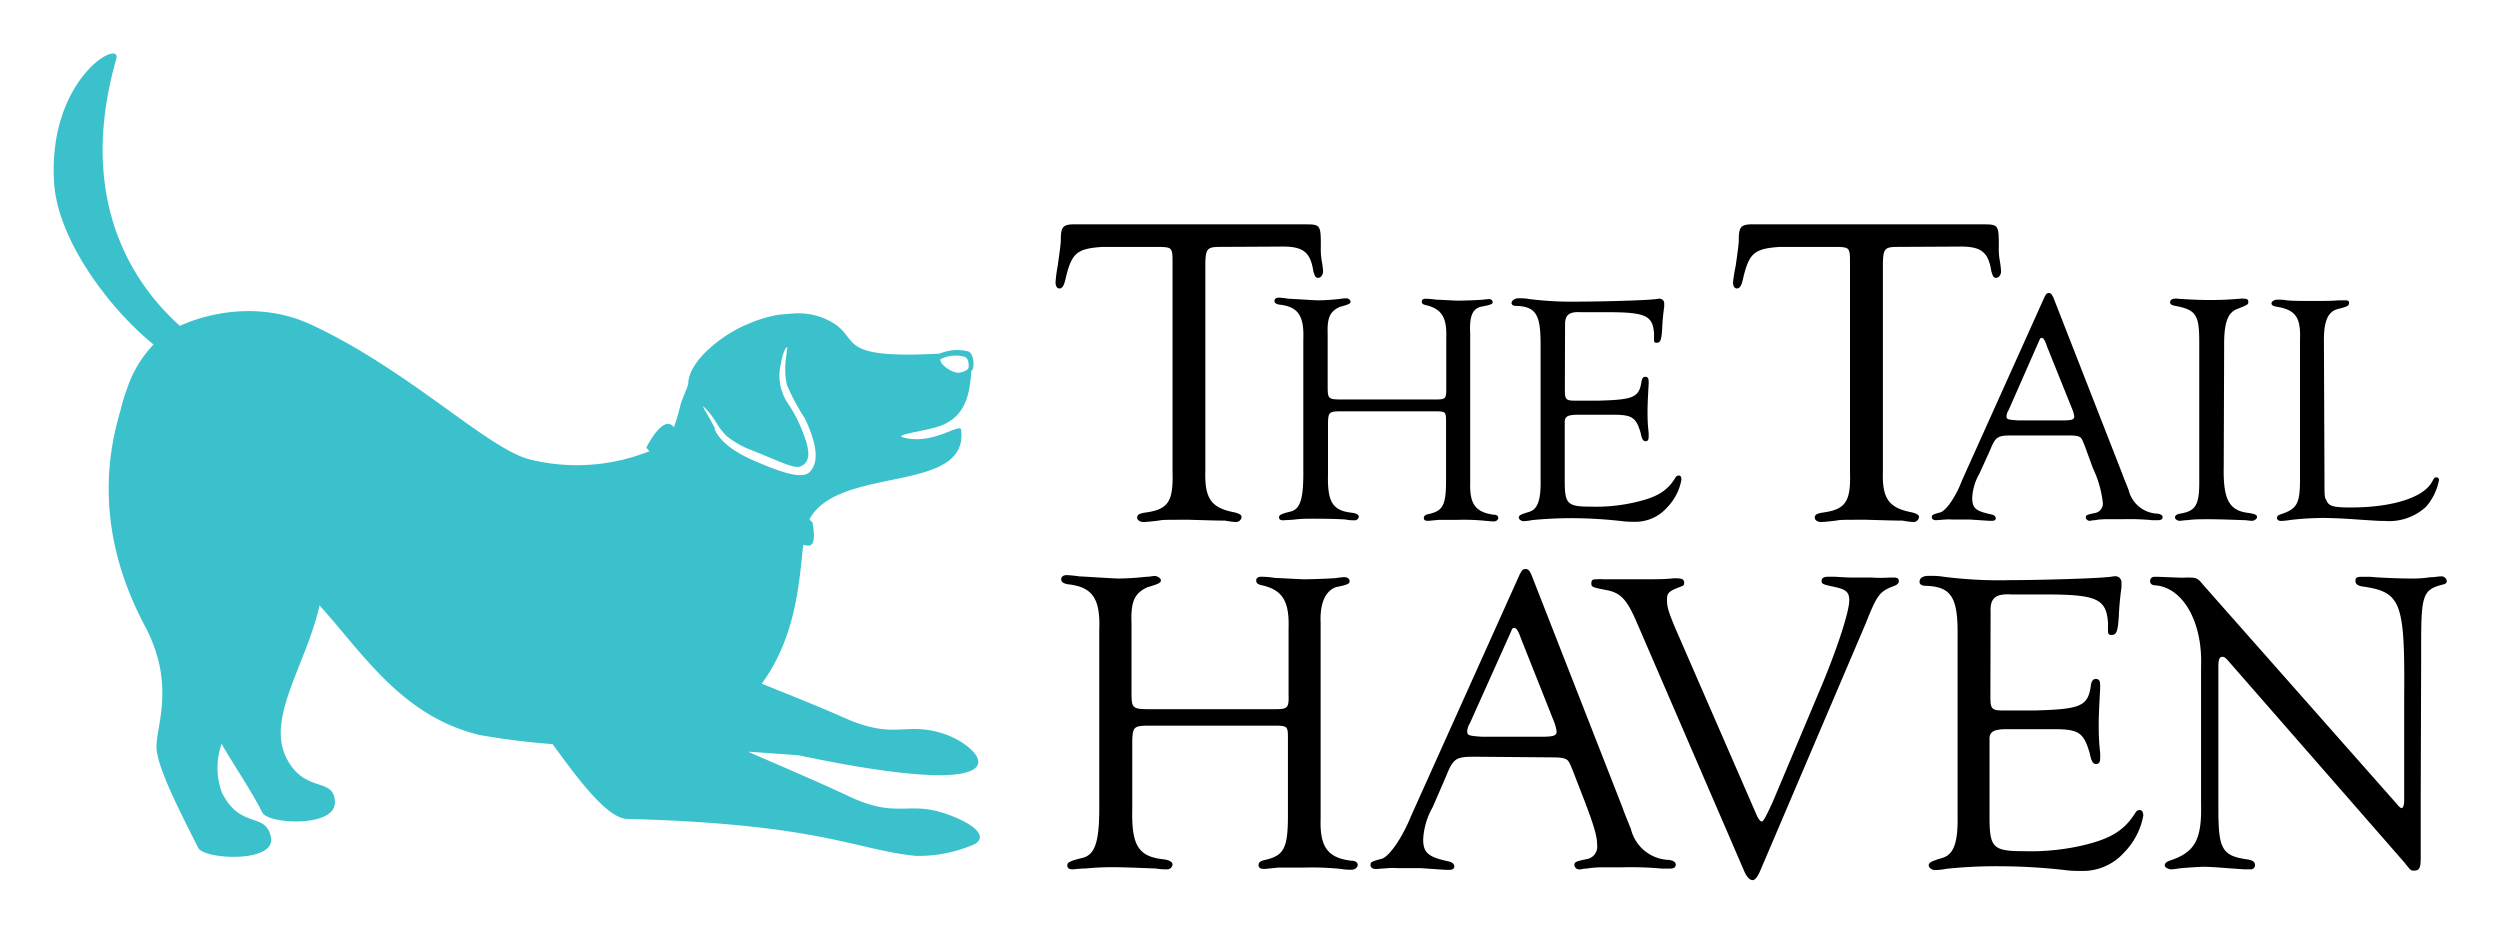
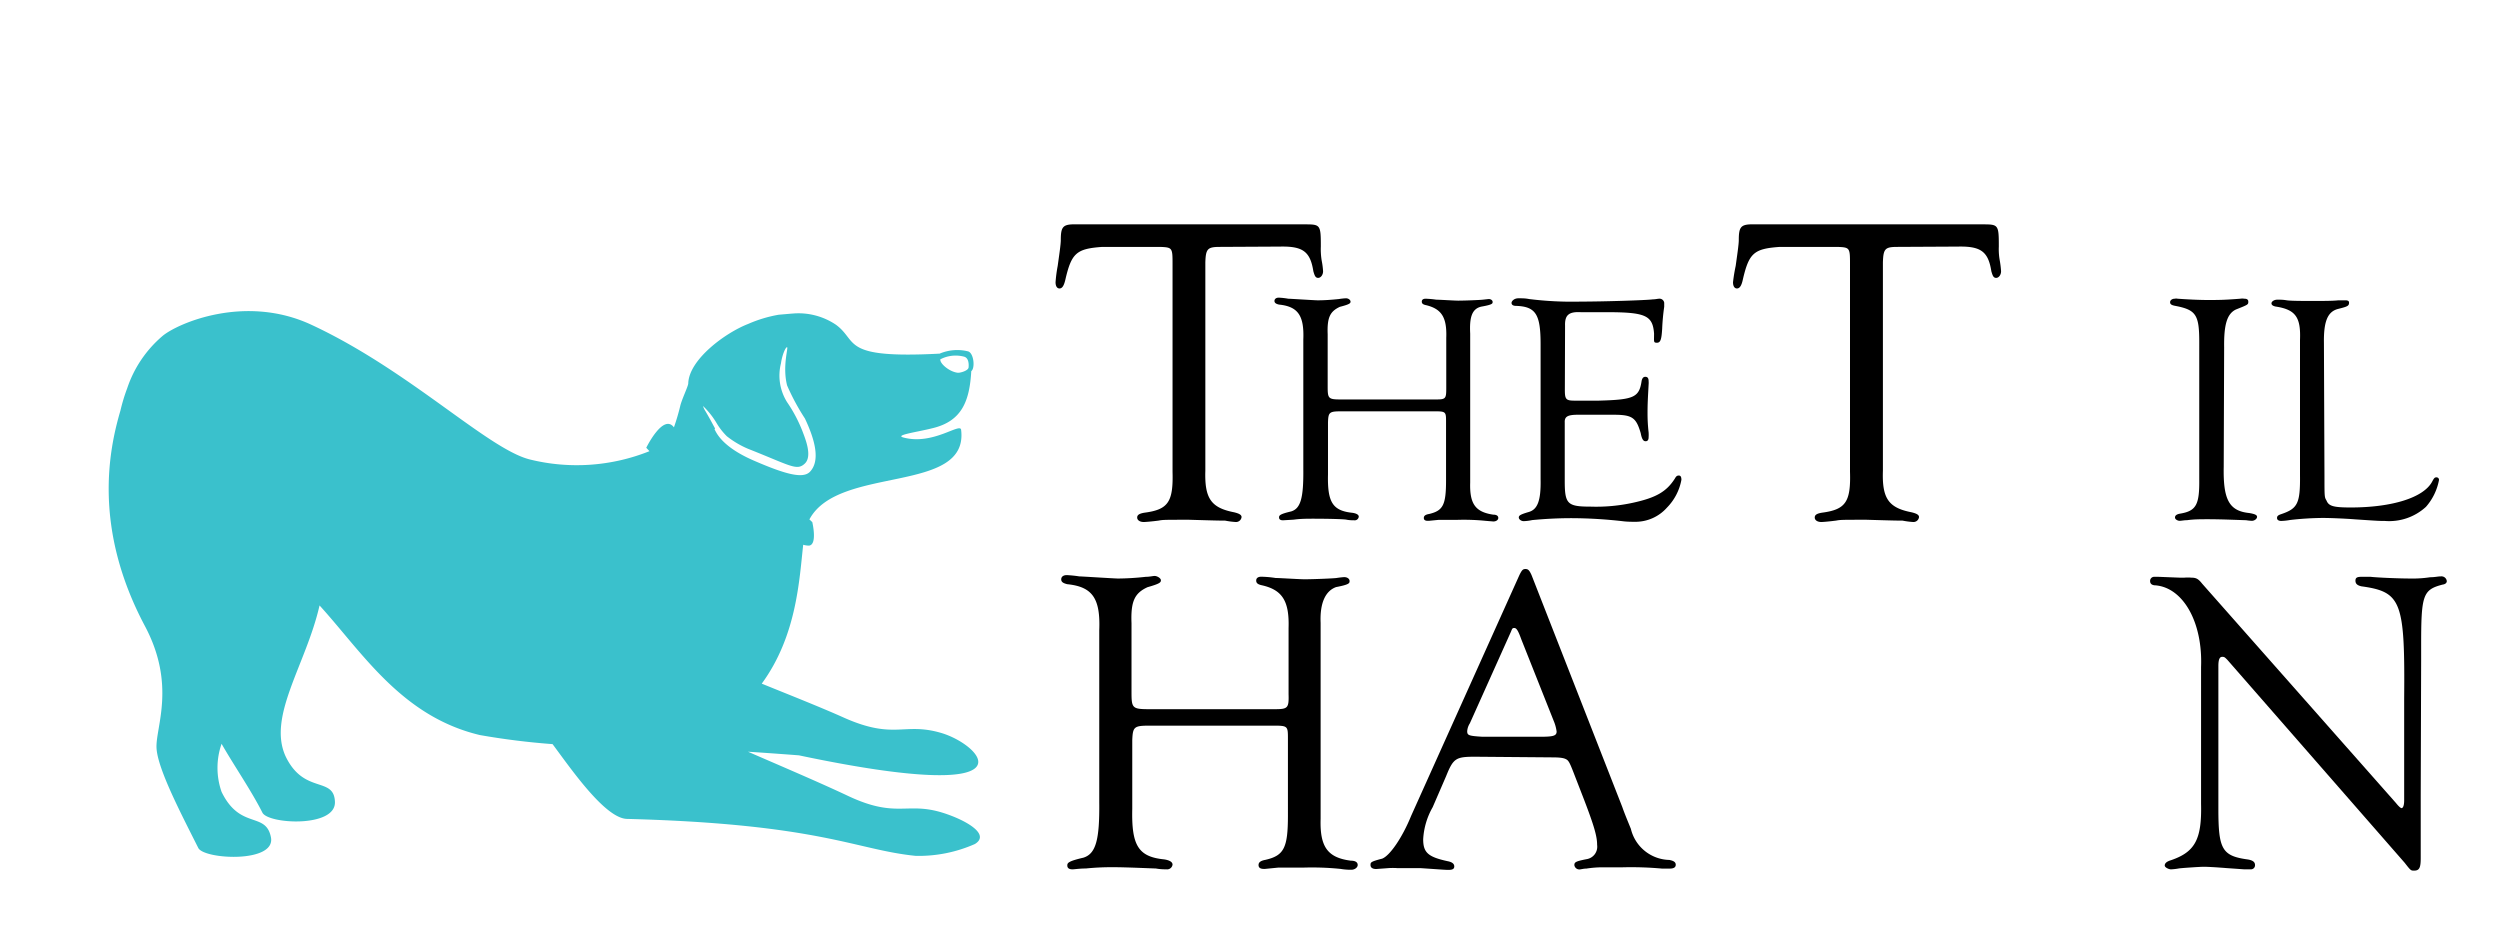
<svg xmlns="http://www.w3.org/2000/svg" id="Layer_1" data-name="Layer 1" viewBox="0 0 234 87.3">
  <defs>
    <style>.cls-1{fill:#3ac1cc;}</style>
  </defs>
  <g id="Group_2306" data-name="Group 2306">
    <g id="Group_2303" data-name="Group 2303">
      <g id="Group_2302" data-name="Group 2302">
-         <path id="Path_38894" data-name="Path 38894" class="cls-1" d="M17.5,32.89a3.74,3.74,0,0,0,.38-1.5c-2.19-1.8-11.66-9.55-7-25.86.58-2-6.41,1.72-5.82,11.53.39,6.5,7.32,14.38,11.31,16.55C16.35,33.6,16.9,33.82,17.5,32.89Z" />
-       </g>
+         </g>
      <path id="Path_38895" data-name="Path 38895" class="cls-1" d="M88.29,76.09c-3.44-1.09-4.35.56-8.93-1.6-2.73-1.29-6.76-3-9.35-4.13,2.73.18,4.77.34,4.77.34,22.57,4.76,17.15-1,13.27-2.11-3.46-1-4.33.67-9-1.39-2.22-1-5.27-2.2-7.75-3.21,3.27-4.47,3.51-9.69,3.88-13a2,2,0,0,0,.55.08c.8-.1.3-2.2.3-2.2l-.27-.25c2.7-5.11,14.94-2.33,14.2-8.39-.08-.7-2.64,1.47-5.4.72-.87-.23,1.28-.5,2.76-.88,2.7-.66,3.43-2.51,3.59-5.33.37-.27.25-1.67-.29-1.85a4.22,4.22,0,0,0-2.67.21c-9.3.49-7.57-1.13-9.7-2.7a6.27,6.27,0,0,0-3.78-1.07c-.14,0-1.59.13-1.59.13a12.33,12.33,0,0,0-2.85.86c-2.12.82-5.54,3.32-5.61,5.57,0,.25-.61,1.5-.75,2.11a20.66,20.66,0,0,1-.59,2s0,0,0,0c-1-1.34-2.59,1.91-2.59,1.91l.3.32A18.28,18.28,0,0,1,49.57,43c-3.94-1-11.28-8.35-20.42-12.6-6.22-2.9-12.54-.13-13.94,1.05a11,11,0,0,0-3.31,4.91,16.62,16.62,0,0,0-.63,2.08c-1.09,3.71-2.57,11,2.29,20.15,2.94,5.52,1,9.48,1.09,11.41s2.25,6.07,3.91,9.37c.54,1.08,7.28,1.44,6.8-1s-2.88-.67-4.62-4.25a6.81,6.81,0,0,1,0-4.5c1.14,2,2.79,4.39,3.82,6.44.53,1.08,6.87,1.43,6.79-1s-2.88-.67-4.61-4.25C25,67.06,28.65,62.2,29.91,56.67c4,4.39,7.66,10.38,15,12.13a68.09,68.09,0,0,0,6.81.85c1.71,2.29,4.94,7,7,7,18.12.48,21.37,2.9,27,3.46A13,13,0,0,0,91.25,79C92.74,78.09,90.39,76.76,88.29,76.09Zm-.23-42.48a3.1,3.1,0,0,1,2.2-.22c.41.13.43.68.4,1s-.81.52-1,.5c-.85-.08-1.84-1-1.61-1.31ZM66.93,40.1c-.17-.29-.36-.69-.88-1.58A2.08,2.08,0,0,1,65.8,38a7.53,7.53,0,0,1,1.29,1.63,6.07,6.07,0,0,0,.94,1.2A8.56,8.56,0,0,0,70,42c4,1.58,4.58,2.1,5.33,1.39s0-2.43-.24-3.08a13.4,13.4,0,0,0-1.42-2.67A4.68,4.68,0,0,1,73.1,34c.11-.78.43-1.52.57-1.5s-.45,1.77,0,3.57a20.87,20.87,0,0,0,1.67,3.1c1,2.11,1.43,4,.46,5-.65.65-2.26.24-5.27-1.07s-3.49-2.64-3.65-2.92Z" />
    </g>
    <g id="Group_2304" data-name="Group 2304">
      <path id="Path_38896" data-name="Path 38896" d="M114.19,23.11c-1.16,0-1.33.17-1.37,1.45v19.5c-.08,2.6.54,3.47,2.69,3.89.5.12.7.25.7.45a.52.52,0,0,1-.54.46,7.07,7.07,0,0,1-1-.13c-.41,0-.7,0-3.35-.08-2.4,0-2.44,0-2.89.08-.7.09-1.24.13-1.37.13-.37,0-.62-.17-.62-.42s.21-.37.67-.45c2.23-.29,2.72-1,2.64-3.84V24.76c0-1.57,0-1.61-1.2-1.65h-5.37c-2.44.17-2.89.58-3.47,3.1-.13.54-.29.79-.54.79s-.37-.25-.37-.58A12.84,12.84,0,0,1,99,24.89c.12-.87.29-2,.29-2.4,0-1.16.16-1.45,1.07-1.49h21.7c1.53,0,1.57,0,1.57,2.07a6.51,6.51,0,0,0,.08,1.32,7.25,7.25,0,0,1,.13,1c0,.33-.21.62-.46.62s-.33-.2-.45-.62c-.29-1.86-1-2.35-3.1-2.31Z" />
      <path id="Path_38897" data-name="Path 38897" d="M134.37,37.39c.95,0,1-.06,1-1.07V31.63c.07-1.9-.42-2.7-1.86-3.06-.31-.06-.43-.15-.43-.34s.15-.27.36-.27a8.78,8.78,0,0,1,1,.09c.3,0,1.68.09,2.05.09.64,0,2.08-.06,2.3-.09l.55-.06c.21,0,.37.12.37.27s0,.25-1,.43-1.17,1.13-1.1,2.54V45.17c-.06,2,.49,2.75,2.14,3,.34,0,.49.12.49.31s-.21.33-.46.33l-.73-.06a20.31,20.31,0,0,0-2.7-.09l-1,0c-.31,0-.65,0-.7,0l-.92.09h-.09c-.25,0-.37-.09-.37-.27s.12-.31.49-.37c1.32-.31,1.59-.86,1.59-3.15V39.5c0-.92,0-1-1-1h-8.76c-1.17,0-1.26.07-1.29,1.05v4.86c-.06,2.6.43,3.4,2.3,3.59.37.06.58.18.58.36a.38.38,0,0,1-.43.34c-.15,0-.43,0-.73-.06s-2-.09-3-.09c-.65,0-1.29,0-1.93.09l-1,.06c-.25,0-.37-.09-.37-.27s.06-.31,1.13-.56c.89-.27,1.17-1.25,1.14-4V31.78c.09-2.23-.49-3.09-2.27-3.27-.28-.06-.43-.16-.43-.34s.15-.31.4-.31a6.73,6.73,0,0,1,.89.1c.18,0,2.48.15,2.75.15.66,0,1.31-.05,2-.12a5.19,5.19,0,0,1,.65-.07c.24,0,.43.16.43.31s-.06.25-1,.49c-.92.43-1.2,1-1.14,2.57v4.9c0,1.14.07,1.2,1.29,1.2Z" />
      <path id="Path_38898" data-name="Path 38898" d="M146.47,36.5c0,.86.1,1,.89,1h2.3c3.31-.09,3.77-.31,4-1.87.06-.24.16-.36.34-.36s.31.09.31.4a1.84,1.84,0,0,1,0,.33c-.07,1.32-.1,1.81-.1,2.67a15.51,15.51,0,0,0,.1,1.8,3.67,3.67,0,0,1,0,.46c0,.25-.1.37-.28.37s-.34-.12-.46-.76c-.43-1.47-.8-1.72-2.57-1.72h-3.29c-1,0-1.28.18-1.25.74l0,.52V45c0,2.18.24,2.42,2.42,2.42a16.13,16.13,0,0,0,4-.37c2.08-.46,3.09-1,3.89-2.26.12-.22.21-.28.37-.28s.24.12.24.4a5,5,0,0,1-1.35,2.6A3.94,3.94,0,0,1,153,48.84c-.24,0-.73,0-1.16-.06a43.79,43.79,0,0,0-4.72-.28c-1.24,0-2.47.06-3.71.18a4.27,4.27,0,0,1-.8.1c-.21,0-.45-.16-.45-.34s.12-.28.94-.52,1.14-1.07,1.1-3.06V32.24c0-2.78-.42-3.55-2.3-3.61-.3,0-.42-.12-.42-.28s.24-.43.64-.43.64,0,1,.07a32.57,32.57,0,0,0,4.84.24c2,0,6.09-.12,6.74-.21.24,0,.46-.06.58-.06a.44.44,0,0,1,.49.38v0l0,.37a20.28,20.28,0,0,0-.19,2.05c-.06,1-.15,1.32-.49,1.32s-.27-.09-.27-.86c-.13-1.71-.8-2-4.5-2h-2.36c-1.13-.06-1.5.28-1.47,1.26Z" />
      <path id="Path_38899" data-name="Path 38899" d="M177.6,23.11c-1.16,0-1.32.17-1.36,1.45v19.5c-.09,2.6.53,3.47,2.68,3.89.5.12.7.25.7.45a.52.52,0,0,1-.54.46,7.25,7.25,0,0,1-1-.13c-.41,0-.7,0-3.35-.08-2.4,0-2.43,0-2.89.08-.7.09-1.24.13-1.36.13-.37,0-.62-.17-.62-.42s.2-.37.66-.45c2.23-.29,2.73-1,2.64-3.84V24.76c0-1.57,0-1.61-1.2-1.65h-5.37c-2.44.17-2.89.58-3.47,3.1-.12.54-.29.79-.54.79s-.37-.25-.37-.58a15.25,15.25,0,0,1,.25-1.53c.12-.87.29-2,.29-2.4,0-1.16.16-1.45,1.07-1.49h21.7c1.53,0,1.57,0,1.57,2.07a5.87,5.87,0,0,0,.09,1.32,9,9,0,0,1,.12,1c0,.33-.21.62-.46.62s-.33-.2-.45-.62c-.29-1.86-1-2.35-3.1-2.31Z" />
-       <path id="Path_38900" data-name="Path 38900" d="M188.35,40.76c-1.37,0-1.56.09-2.08,1.38l-1,2.2a5,5,0,0,0-.67,2.24c0,1,.33,1.25,1.74,1.56.31.06.46.18.46.37s-.15.24-.4.24-.18,0-2-.12c-.49,0-1,0-1.65,0a4.06,4.06,0,0,0-.7,0l-.83.06c-.24,0-.4-.09-.4-.28s0-.24.83-.46c.55-.21,1.44-1.5,2-3l7.69-17.09c.18-.36.24-.43.43-.43s.27.1.43.43l6.43,16.45c.18.52.4,1,.61,1.56a2.89,2.89,0,0,0,2.73,2.21c.3.06.45.15.45.33s-.15.28-.42.28l-.56,0a21.47,21.47,0,0,0-2.78-.09l-1.41,0a5.77,5.77,0,0,0-1.17.09c-.21,0-.4.06-.49.06a.37.37,0,0,1-.36-.31c0-.21.09-.27.85-.42a.89.89,0,0,0,.74-1,10.09,10.09,0,0,0-.92-3.19l-.73-2c-.25-.64-.34-.83-.49-.92s-.37-.15-1-.15Zm3.25-8.33c-.21-.62-.34-.8-.49-.8s-.15.06-.25.27L188,38.4a1.17,1.17,0,0,0-.19.55c0,.3.09.33,1.07.4h4.1c.92,0,1.17-.06,1.17-.37a2.49,2.49,0,0,0-.16-.61Z" />
      <path id="Path_38901" data-name="Path 38901" d="M208.14,43.7c-.06,3.09.52,4.13,2.39,4.32.52.09.73.18.73.36s-.24.37-.49.37a5.14,5.14,0,0,1-.55-.06c-.3,0-2.17-.09-3.58-.09-.64,0-1.29,0-1.93.09-.28,0-.55.06-.7.06s-.43-.12-.43-.31.15-.3.46-.36c1.53-.25,1.84-.83,1.81-3.25V32c0-2.54-.31-3-2.24-3.37-.34-.06-.49-.15-.49-.34s.19-.33.43-.33a.67.67,0,0,1,.28,0c.85.06,1.93.12,2.85.12s1.5,0,3-.12a1.33,1.33,0,0,1,.4,0q.36,0,.36.27c0,.28,0,.28-1.16.74-.83.4-1.13,1.41-1.1,3.55Z" />
      <path id="Path_38902" data-name="Path 38902" d="M217.57,44.53c0,2,0,2,.19,2.32.21.52.64.65,2.26.65,3.89,0,6.83-.92,7.63-2.42.18-.34.24-.4.4-.4a.23.23,0,0,1,.24.25v0a5.28,5.28,0,0,1-1.22,2.51,5.09,5.09,0,0,1-3.86,1.32c-.55,0-.55,0-2.79-.15-.73-.06-2.2-.13-3-.13a28.56,28.56,0,0,0-3.06.19,5.7,5.7,0,0,1-.83.09c-.24,0-.4-.09-.4-.28s.13-.27.4-.36c1.53-.52,1.78-1,1.75-3.65V31.82c.09-2.15-.43-2.85-2.3-3.13-.25-.06-.37-.15-.37-.3s.22-.34.55-.34.52,0,.89.06,1.68.06,2.45.06,1.9,0,2.36-.06c.22,0,.45,0,.67,0s.34.06.34.21c0,.31-.12.37-1,.59-1,.24-1.38,1.16-1.35,3.18Z" />
    </g>
    <g id="Group_2305" data-name="Group 2305">
      <path id="Path_38903" data-name="Path 38903" d="M119.28,66.38c1.25,0,1.37-.08,1.33-1.41V58.79c.08-2.51-.57-3.56-2.46-4-.4-.08-.57-.2-.57-.45s.2-.36.48-.36a10.11,10.11,0,0,1,1.34.12c.4,0,2.22.12,2.7.12.85,0,2.75-.08,3-.12s.61-.08.73-.08c.28,0,.49.16.49.36s0,.33-1.26.57c-1,.36-1.53,1.49-1.45,3.35V76.64c-.08,2.63.65,3.64,2.83,3.92.44,0,.64.16.64.4s-.28.45-.6.45c-.16,0-.53,0-1-.08a26.42,26.42,0,0,0-3.56-.12l-1.37,0c-.4,0-.85,0-.93,0l-1.21.12h-.12c-.33,0-.49-.12-.49-.36s.16-.4.65-.49c1.74-.4,2.1-1.13,2.1-4.16V69.17c0-1.21,0-1.25-1.38-1.25H107.68c-1.53,0-1.65.08-1.7,1.37v6.42c-.08,3.44.57,4.49,3,4.73.49.08.77.24.77.49a.51.51,0,0,1-.57.44c-.2,0-.56,0-1-.08-.24,0-2.7-.12-4-.12a23.87,23.87,0,0,0-2.54.12c-.57,0-1.09.08-1.25.08-.33,0-.49-.12-.49-.36s.08-.4,1.5-.73c1.17-.36,1.53-1.66,1.49-5.21V59c.12-3-.64-4.08-3-4.32-.36-.09-.56-.2-.56-.45s.2-.4.52-.4a11.31,11.31,0,0,1,1.17.12c.25,0,3.28.2,3.64.2a25,25,0,0,0,2.59-.16c.36,0,.64-.08.84-.08s.57.2.57.4-.08.32-1.25.65c-1.22.56-1.58,1.33-1.5,3.39V64.8c0,1.5.08,1.58,1.7,1.58Z" />
      <path id="Path_38904" data-name="Path 38904" d="M138.1,70.83c-1.82,0-2.06.12-2.74,1.81l-1.26,2.91a6.8,6.8,0,0,0-.89,3c0,1.25.45,1.66,2.3,2.06.41.08.61.24.61.49s-.2.32-.52.32-.25,0-2.59-.16c-.65,0-1.29,0-2.18,0a5.79,5.79,0,0,0-.93,0l-1.09.08c-.32,0-.53-.12-.53-.37s0-.32,1.09-.6c.73-.28,1.9-2,2.71-4l10.14-22.55c.24-.48.33-.56.57-.56s.36.12.56.56l8.49,21.7c.24.69.52,1.34.81,2.06a3.79,3.79,0,0,0,3.6,2.91c.4.08.6.2.6.45s-.2.36-.56.36l-.73,0a32.25,32.25,0,0,0-3.68-.12l-1.86,0a9.86,9.86,0,0,0-1.53.12c-.28,0-.53.08-.65.08a.47.47,0,0,1-.48-.4c0-.28.12-.36,1.13-.56a1.18,1.18,0,0,0,1-1.34c0-.8-.28-1.77-1.21-4.2l-1-2.58c-.33-.85-.45-1.09-.65-1.21s-.48-.2-1.33-.2Zm4.29-11c-.29-.81-.45-1.05-.65-1.05s-.2.08-.32.36l-3.84,8.56a1.59,1.59,0,0,0-.25.73c0,.4.13.45,1.42.53h5.41c1.21,0,1.54-.08,1.54-.49a3.84,3.84,0,0,0-.2-.81Z" />
-       <path id="Path_38905" data-name="Path 38905" d="M164.4,76.24c.17.4.37.65.49.65s.24-.08,1.05-1.86l4.32-10.26c1.62-3.8,2.83-7.48,2.83-8.57,0-.81-.32-1.05-1.5-1.29-.93-.2-1.09-.25-1.09-.53s.2-.4.65-.4h.56c1.29.08,1.46.08,1.82.08h1.66a13,13,0,0,0,1.65,0h.45c.32,0,.44.12.44.32s-.12.33-.4.45c-1.41.52-1.62.81-2.71,3.55l-9.81,23c-.29.69-.53,1-.77,1s-.57-.28-.85-1l-10-23.15c-.93-2.14-1.49-2.74-2.83-3s-1.41-.28-1.41-.64.2-.37.52-.37a4.08,4.08,0,0,1,.61,0l4,0c.69,0,1.78,0,2.47-.08a2.28,2.28,0,0,1,.52,0c.37,0,.57.12.57.4s-.12.28-.4.4c-1.05.4-1.21.56-1.21,1.21s.12,1.09.84,2.79Z" />
-       <path id="Path_38906" data-name="Path 38906" d="M186.3,65.21c0,1.13.12,1.29,1.17,1.29h3c4.36-.12,5-.4,5.25-2.46.08-.32.2-.49.45-.49s.4.12.4.53a3.13,3.13,0,0,1,0,.44c-.09,1.74-.13,2.39-.13,3.52a21.09,21.09,0,0,0,.13,2.38,4.17,4.17,0,0,1,0,.61c0,.32-.12.48-.37.48s-.44-.16-.6-1c-.57-1.94-1-2.26-3.4-2.26h-4.32c-1.29,0-1.7.24-1.66,1l0,.69v6.54c0,2.87.33,3.19,3.2,3.19a21.58,21.58,0,0,0,5.25-.48c2.75-.61,4.08-1.38,5.13-3,.16-.28.28-.37.48-.37s.33.17.33.53a6.61,6.61,0,0,1-1.78,3.43,5.18,5.18,0,0,1-4,1.74c-.32,0-1,0-1.54-.08a56.11,56.11,0,0,0-6.22-.36,44.48,44.48,0,0,0-4.89.24,6,6,0,0,1-1.05.12c-.28,0-.6-.2-.6-.44s.16-.37,1.25-.69,1.5-1.42,1.45-4V59.59c.05-3.67-.56-4.68-3-4.76-.4,0-.56-.17-.56-.37,0-.36.32-.56.85-.56s.85,0,1.37.08a41.27,41.27,0,0,0,6.38.32c2.67,0,8-.16,8.89-.28.32,0,.61-.08.77-.08a.57.57,0,0,1,.64.5s0,0,0,.06l0,.49c-.13.9-.21,1.8-.25,2.71-.08,1.29-.2,1.73-.64,1.73s-.37-.12-.37-1.13c-.16-2.26-1.05-2.66-5.94-2.66h-3.11c-1.5-.09-2,.36-1.94,1.65Z" />
      <path id="Path_38907" data-name="Path 38907" d="M226.58,74.46c0,2.51,0,4.32,0,5.46v.4c0,.88-.12,1.17-.61,1.17-.32,0-.32,0-.89-.73l-16.6-19c-.24-.24-.28-.28-.48-.28s-.36.16-.36.85V75.68c0,3.8.32,4.44,2.78,4.77.45.08.65.24.65.52a.38.38,0,0,1-.38.4h-.06l-.57,0-1.7-.12c-1-.08-1.78-.12-2.1-.12s-2.14.12-2.34.16-.57.08-.73.08-.57-.16-.57-.36.17-.37.57-.49c2.26-.77,2.91-1.94,2.83-5.29V62.42c.16-4.16-1.66-7.39-4.24-7.63-.37,0-.53-.16-.53-.4a.38.38,0,0,1,.36-.4h.4c.08,0,1.94.08,2.1.08h.33a3.82,3.82,0,0,1,.68,0c.45,0,.65.12,1,.56l18.14,20.53c.29.36.45.48.53.48s.24-.12.24-.73V65.46c.08-9.17-.24-10.06-4-10.58-.4-.09-.56-.25-.56-.53s.16-.36.56-.36l.85,0c.73.08,2.67.16,3.8.16a10.65,10.65,0,0,0,1.78-.12c.44,0,.72-.08,1-.08a.5.5,0,0,1,.56.44c0,.16-.12.29-.4.33-1.86.48-2,1-2,5.73l0,1.25Z" />
    </g>
  </g>
</svg>